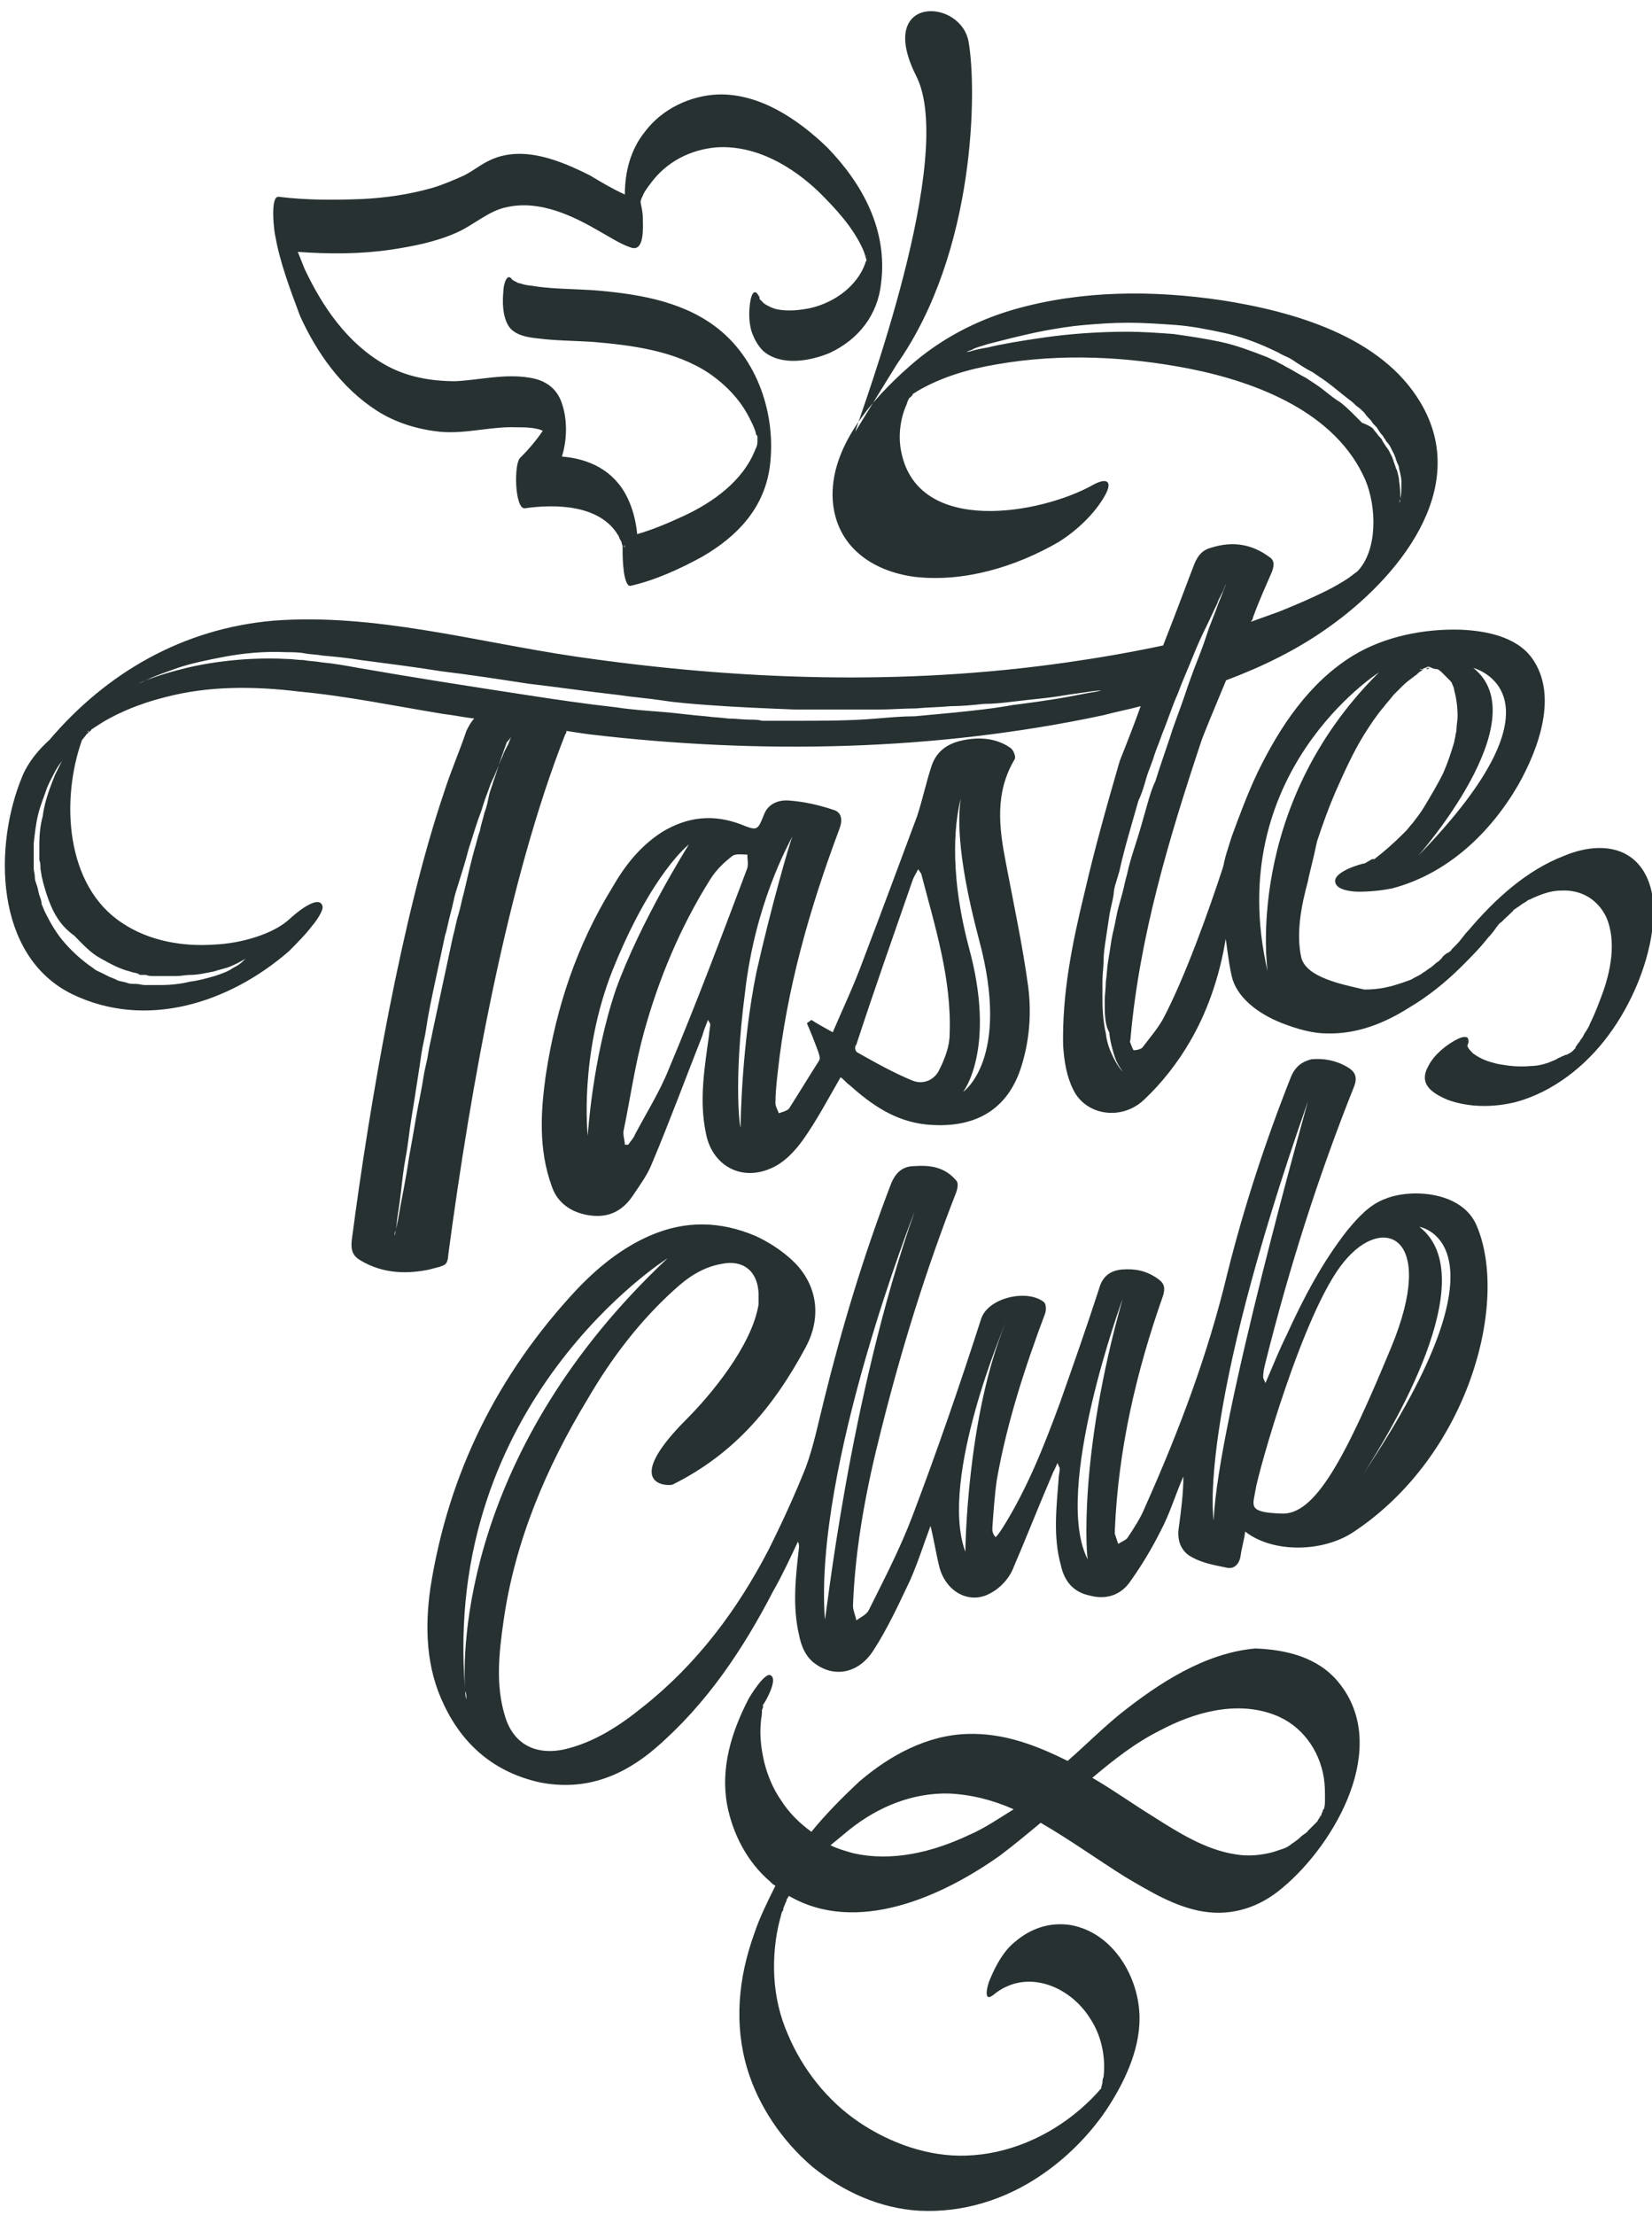
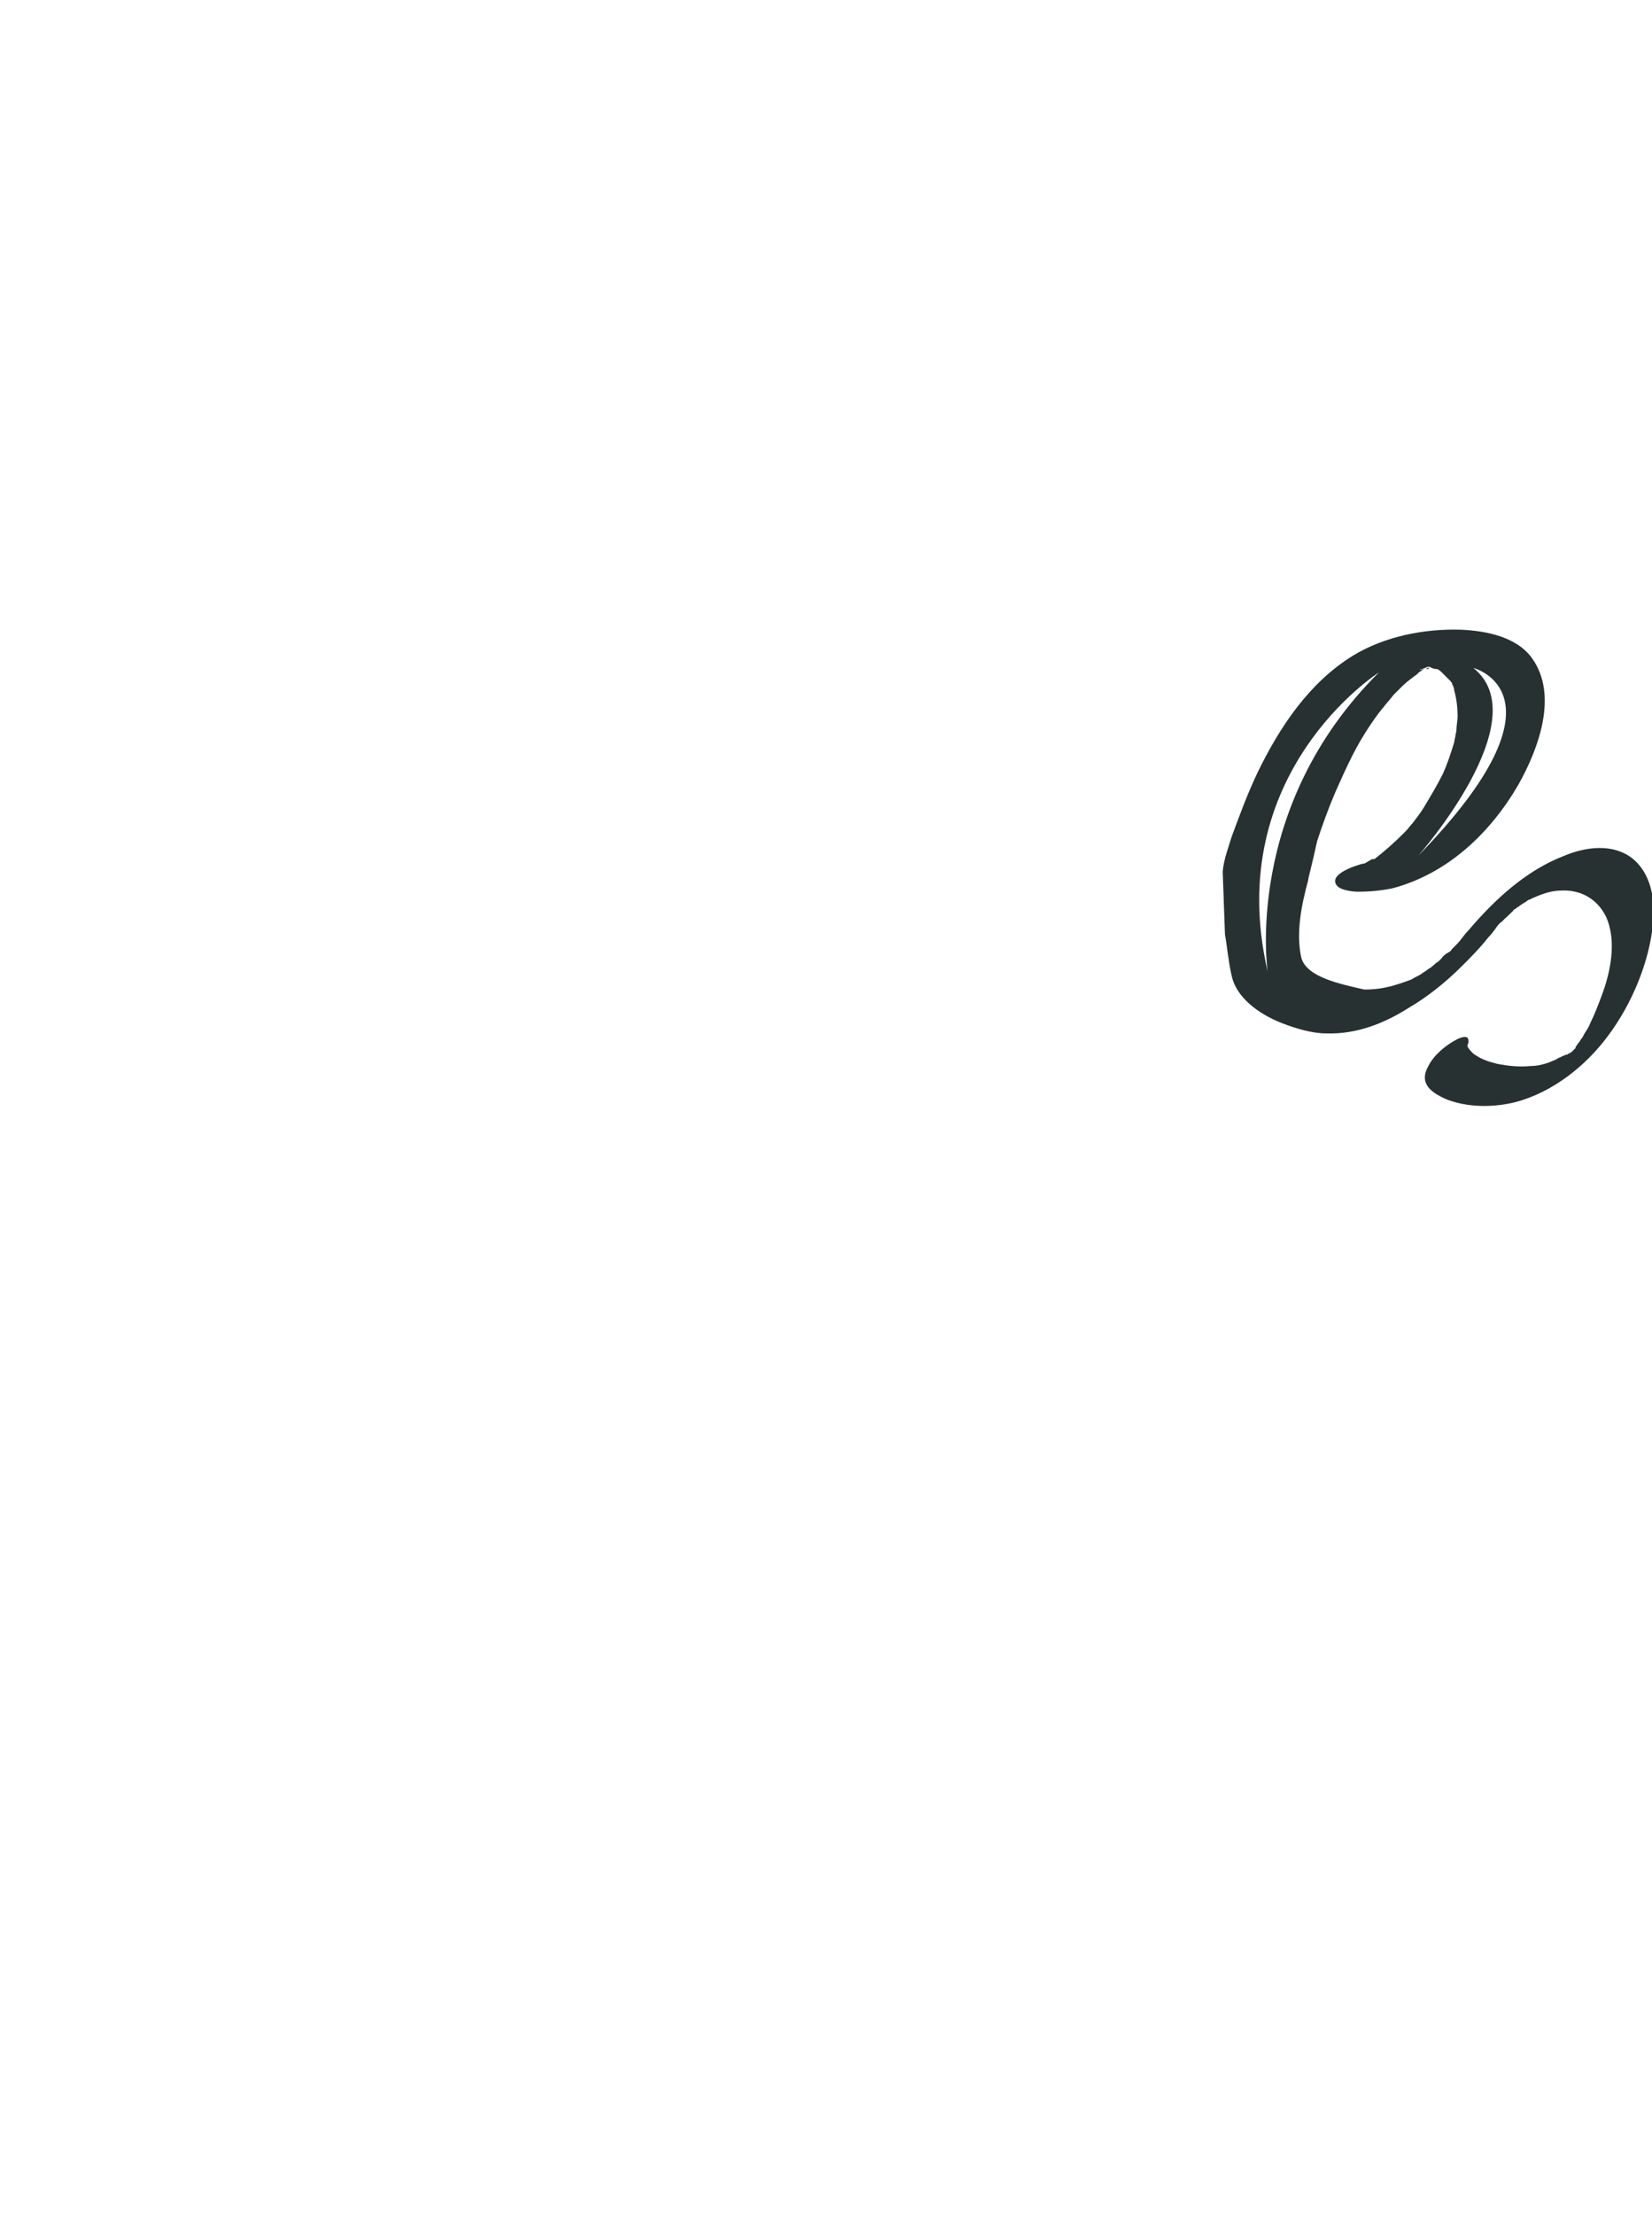
<svg xmlns="http://www.w3.org/2000/svg" xmlns:ns1="http://www.bohemiancoding.com/sketch/ns" version="1.1" id="Layer_1" x="0px" y="0px" viewBox="0 0 147 197" style="enable-background:new 0 0 147 197;" xml:space="preserve">
  <style type="text/css"> .st0{fill-rule:evenodd;clip-rule:evenodd;fill:#273132;} </style>
  <desc>Created with Sketch.</desc>
  <g id="Desktop" ns1:type="MSPage">
    <g id="Landingspagina-desktop" transform="translate(-1160, -359)" ns1:type="MSArtboardGroup">
      <g id="logo" transform="translate(1160, 359)" ns1:type="MSLayerGroup">
-         <path id="Fill-1" ns1:type="MSShapeGroup" class="st0" d="M55.6,48.4C55.6,48.4,55.6,48.4,55.6,48.4L55.6,48.4 C55.6,48.4,55.6,48.4,55.6,48.4C55.6,48.4,55.6,48.4,55.6,48.4C55.6,48.4,55.6,48.4,55.6,48.4C55.6,48.4,55.6,48.4,55.6,48.4 L55.6,48.4L55.6,48.4L55.6,48.4C55.6,48.4,55.6,48.4,55.6,48.4L55.6,48.4z M109.1,83.3c-0.6,3.8-1.8,6.9-3.2,9.3 c-1.1,1.9-2.5,3.7-4.1,5.2c-2,1.9-5.2,1.4-6.3-0.9c-0.6-1.2-0.8-2.5-0.9-3.9c-0.1-4.6,0.8-9.1,1.9-13.6c0.9-3.9,2-7.8,3.1-11.6 c0-0.1,0.9-2.2,1.9-5c-1.1,0.3-2.2,0.5-3.3,0.8c-15,3.2-30.6,3.5-45.8,1.7c-0.7-0.1-1.4-0.2-2-0.3c0,0.1,0,0.2-0.1,0.3 c-5.1,12.9-8.4,31.2-10.4,46.2c-0.1,1.1-0.2,1-1.7,1.4c-1.9,0.4-4.1,0.4-6.1-0.8c-0.7-0.4-0.9-0.9-0.8-1.8 c1.6-12.3,4.5-28.9,8.2-39.8c0.6-1.9,1.4-3.7,2-5.5c0.2-0.4,0.4-0.8,0.7-1.1c-0.9-0.1-1.8-0.3-2.7-0.4c-4.3-0.7-8.6-1.6-12.9-2 C22.5,61,18.5,61,14.7,62c-1.6,0.4-3.3,1-4.8,1.8c-0.6,0.3-1.2,0.7-1.8,1.1c0.1,0-0.3,0.3-0.3,0.3c-0.2,0.2-0.3,0.4-0.5,0.6 c-1.9,5.3-1.5,13,3.6,16.3c2.4,1.6,5.4,2.1,8.2,1.9c2.3-0.1,5.2-0.9,6.7-2.3c0.3-0.3,2.6-2.3,2.9-1.1c0.1,0.4-0.7,1.5-0.9,1.7 c-0.6,0.8-1.4,1.6-2.1,2.3c-5.3,4.6-12.7,7-19.3,3.8c-6.9-3.4-7-13.2-4.4-19.4c0.5-1.2,1.4-2.3,2.4-3.2c5.1-6,11.9-9.9,19.9-10.6 c9-0.7,18.1,1.9,27,3.2c14.5,2.1,29.1,2.6,43.7,0.5c2.8-0.4,5.7-0.9,8.5-1.5c1.3-3.3,2.4-6.3,2.8-7.3c0.3-0.7,0.7-1.2,1.5-1.4 c1.9-0.6,3.6-0.3,5.1,0.8c0.5,0.3,0.5,0.7,0.3,1.3c-0.6,1.4-1.2,2.7-1.7,4.1c0,0.1-0.1,0.3-0.2,0.4c0.8-0.3,1.7-0.6,2.5-0.9 c1.5-0.6,2.9-1.2,4.3-1.9c0.6-0.3,1.3-0.7,1.9-1.1c0,0,0.8-0.6,0.8-0.6c1.8-1.9,1.7-5.7,0.7-8.1c-2.6-6-9.6-8.7-15.6-9.9 c-5.6-1.1-11.5-1.4-17.2-0.4c-2.4,0.4-4.9,1.1-7.1,2.4c-0.1,0.1-0.2,0.1-0.3,0.2c0,0-0.1,0-0.1,0.1c0.1-0.1-0.1,0.2-0.3,0.3 c-0.1,0.2-0.2,0.4-0.2,0.5c-0.6,1.3-0.8,2.9-0.5,4.3c1.5,7.5,12.5,5.5,17.1,2.9c1.3-0.7,1.7-0.2,1,1c-0.9,1.6-2.5,3.1-4.1,4.1 c-3.8,2.2-8.4,3.6-12.8,3.1c-3.8-0.5-7-2.7-7.3-6.8c-0.3-4.7,3.5-9,6.8-11.9c2.7-2.4,5.9-4.1,9.4-5.1c6-1.7,12.3-1.7,18.4-0.8 c6.4,1,14.2,3.2,17.7,9.1c4.6,7.7-2.1,15.7-8.2,20c-2.8,2-5.9,3.5-9.1,4.7c-1,2.4-2,4.8-2.2,5.4c-2.9,8.7-5.5,17.4-6.3,26.4 c0,0.2-0.1,0.3,0,0.5c0.1,0.2,0.2,0.6,0.3,0.6c0.2,0,0.7-0.1,0.8-0.3c0.6-0.8,1.3-1.6,1.8-2.5c1.9-3.6,4-9.4,5.4-13.7L109.1,83.3 z M122.3,38.3c0.2,0.2,0.3,0.4,0.5,0.6c0.1,0.1,0.2,0.2,0.2,0.3c0.1,0.1,0.1,0.2,0.2,0.3c0.1,0.2,0.3,0.4,0.4,0.6 c0.1,0.2,0.2,0.4,0.3,0.6c0,0.1,0.1,0.2,0.1,0.3c0,0.1,0.1,0.2,0.1,0.3c0.1,0.2,0.1,0.4,0.2,0.5c0.1,0.4,0.2,0.7,0.2,1 c0.1,0.6,0.1,1.1,0.1,1.5c0,0.2,0,0.3-0.1,0.4c0,0.1,0,0.1,0,0.1s0,0,0-0.1c0-0.1,0.1-0.2,0.1-0.4c0.1-0.3,0.1-0.8,0.1-1.5 c0-0.3-0.1-0.7-0.2-1.1c0-0.2-0.1-0.4-0.2-0.6c0-0.1-0.1-0.2-0.1-0.3c0-0.1-0.1-0.2-0.1-0.3c-0.1-0.2-0.2-0.4-0.3-0.6 c-0.1-0.2-0.2-0.4-0.4-0.6c-0.1-0.1-0.1-0.2-0.2-0.3c-0.1-0.1-0.1-0.2-0.2-0.3c-0.2-0.2-0.3-0.4-0.5-0.7 c-0.2-0.2-0.4-0.4-0.5-0.6c-0.2-0.2-0.4-0.4-0.6-0.7c-0.2-0.2-0.4-0.4-0.7-0.6c-0.2-0.2-0.4-0.4-0.7-0.6c-0.5-0.4-1-0.8-1.5-1.2 c-0.5-0.4-1.1-0.8-1.7-1.2c-0.6-0.3-1.2-0.7-1.8-1.1c-0.3-0.2-0.6-0.3-1-0.5c-0.3-0.2-0.6-0.3-1-0.5c-1.3-0.6-2.7-1.1-4.1-1.4 c-1.4-0.3-2.9-0.6-4.3-0.7c-1.4-0.1-2.9-0.2-4.2-0.2c-1.4,0-2.7,0.1-3.9,0.2c-1.2,0.1-2.4,0.3-3.5,0.5c-2.1,0.4-3.9,0.9-5.1,1.2 c-0.6,0.2-1.1,0.3-1.4,0.5c-0.3,0.1-0.5,0.2-0.5,0.2s0.2,0,0.5-0.1c0.3-0.1,0.8-0.2,1.4-0.3c1.2-0.3,3-0.6,5.1-0.9 c2.1-0.3,4.7-0.5,7.3-0.5c1.3,0,2.7,0.1,4.1,0.2c1.4,0.2,2.8,0.4,4.2,0.7c1.4,0.3,2.7,0.8,4,1.3c0.3,0.1,0.6,0.3,0.9,0.4 c0.3,0.2,0.6,0.3,0.9,0.5c0.6,0.3,1.2,0.7,1.8,1c0.6,0.4,1.1,0.7,1.6,1.1c0.5,0.4,1,0.8,1.5,1.1c0.5,0.4,0.9,0.8,1.3,1.2 c0.2,0.2,0.4,0.4,0.6,0.6C122,37.9,122.2,38.1,122.3,38.3L122.3,38.3z M4.6,80.7c-0.4-0.9-0.7-1.9-0.9-2.8c0-0.2-0.1-0.5-0.1-0.7 c0-0.2,0-0.5-0.1-0.7c0-0.1,0-0.2,0-0.4v-0.3c0-0.2,0-0.5,0-0.7c0-0.9,0.1-1.8,0.3-2.5c0.1-0.8,0.3-1.5,0.5-2.1 c0.2-0.6,0.4-1.1,0.6-1.6c0.2-0.4,0.4-0.8,0.5-1c0.1-0.2,0.2-0.3,0.2-0.3c0,0-0.4,0.4-0.8,1.2c-0.2,0.4-0.5,0.9-0.7,1.5 c-0.2,0.6-0.5,1.3-0.7,2.1c-0.2,0.8-0.3,1.7-0.4,2.6c0,0.2,0,0.5,0,0.7c0,0.1,0,0.2,0,0.4c0,0.1,0,0.2,0,0.4c0,0.2,0,0.5,0,0.7 c0,0.3,0.1,0.5,0.1,0.8c0,0.3,0.1,0.5,0.2,0.8c0.1,0.3,0.1,0.5,0.2,0.8c0.1,0.3,0.2,0.5,0.2,0.8c0.1,0.2,0.2,0.5,0.3,0.7 c0.5,1,1,1.9,1.8,2.8c0.7,0.8,1.6,1.6,2.5,2.2c0.2,0.2,0.5,0.3,0.7,0.4l0.4,0.2l0.4,0.2c0.3,0.1,0.5,0.2,0.7,0.3 c0.3,0.1,0.5,0.1,0.8,0.2c0.2,0.1,0.5,0.1,0.8,0.1c0.3,0,0.5,0.1,0.8,0.1c0.2,0,0.5,0,0.7,0l0.2,0c0.1,0,0.1,0,0.2,0 c0.1,0,0.2,0,0.3,0c0.9,0,1.8-0.1,2.6-0.3c0.8-0.1,1.5-0.3,2.2-0.5c0.6-0.2,1.2-0.4,1.6-0.7c0.4-0.2,0.7-0.4,0.9-0.6 c0.2-0.2,0.3-0.3,0.3-0.3s-0.1,0.1-0.3,0.2c-0.2,0.1-0.5,0.3-1,0.5c-0.4,0.2-1,0.3-1.6,0.5c-0.6,0.1-1.3,0.3-2.1,0.3 c-0.4,0-0.8,0.1-1.2,0.1c-0.2,0-0.4,0-0.6,0c-0.2,0-0.4,0-0.7,0c-0.1,0-0.2,0-0.3,0c-0.1,0-0.1,0-0.2,0l-0.2,0 c-0.2,0-0.5,0-0.7-0.1l-0.2,0l-0.2,0c-0.1,0-0.2,0-0.3-0.1c-0.2-0.1-0.5-0.1-0.7-0.2c-0.9-0.2-1.8-0.7-2.7-1.2 c-0.9-0.5-1.6-1.3-2.3-2C5.6,82.5,5,81.6,4.6,80.7L4.6,80.7z M7.9,65c-0.1,0-0.1,0.1-0.1,0.1c0,0,0,0,0,0 C7.8,65.1,7.9,65.1,7.9,65L7.9,65z M45.5,65.5c0,0-0.1,0.2-0.2,0.5c-0.1,0.3-0.4,0.7-0.6,1.3c-0.3,0.6-0.5,1.3-0.9,2.1 c-0.2,0.4-0.3,0.8-0.5,1.3c-0.2,0.5-0.3,0.9-0.5,1.5c-0.4,1-0.7,2.1-1.1,3.3c-0.3,1.2-0.7,2.4-1.1,3.7c-0.2,0.6-0.3,1.3-0.5,2 c-0.2,0.7-0.3,1.4-0.5,2c-0.3,1.4-0.6,2.8-0.9,4.2c-0.3,1.4-0.6,2.8-0.8,4.2c-0.1,0.7-0.3,1.4-0.4,2.1c-0.1,0.7-0.2,1.4-0.3,2 c-0.2,1.3-0.4,2.6-0.6,3.8c-0.2,1.2-0.3,2.4-0.5,3.4c-0.2,1.1-0.3,2-0.4,2.9c-0.1,0.9-0.2,1.6-0.3,2.2c-0.1,0.6-0.1,1.1-0.2,1.4 c0,0.3-0.1,0.5-0.1,0.5s0-0.2,0.1-0.5c0.1-0.3,0.2-0.8,0.3-1.4c0.2-1.2,0.6-3,0.9-5.1c0.2-1.1,0.4-2.2,0.6-3.4 c0.2-1.2,0.5-2.5,0.7-3.8c0.1-0.7,0.3-1.3,0.4-2c0.1-0.7,0.3-1.4,0.4-2c0.3-1.4,0.6-2.8,0.9-4.2c0.3-1.4,0.6-2.8,0.9-4.2 c0.2-0.7,0.3-1.4,0.5-2c0.2-0.7,0.3-1.3,0.5-2c0.3-1.3,0.6-2.6,0.9-3.7c0.2-0.6,0.3-1.2,0.5-1.7c0.1-0.6,0.3-1.1,0.4-1.6 c0.2-0.5,0.3-1,0.4-1.5c0.1-0.5,0.3-0.9,0.4-1.3c0.3-0.8,0.5-1.6,0.7-2.1c0.2-0.6,0.4-1.1,0.5-1.4C45.4,65.7,45.5,65.5,45.5,65.5 L45.5,65.5z M98,61.4c0,0-0.3,0-1,0.1c-0.6,0.1-1.5,0.2-2.7,0.4c-1.2,0.2-2.6,0.3-4.2,0.5c-0.8,0.1-1.7,0.2-2.6,0.2 c-0.9,0.1-1.9,0.2-2.9,0.2c-1,0.1-2.1,0.1-3.1,0.2c-1.1,0-2.2,0.1-3.4,0.1c-0.6,0-1.2,0-1.8,0c-0.6,0-1.2,0-1.8,0 c-1.2,0-2.5,0-3.7,0c-2.5-0.1-5.1-0.2-7.8-0.4c-1.3-0.1-2.7-0.2-4-0.4c-1.3-0.2-2.7-0.3-4-0.5c-2.7-0.3-5.4-0.7-8-1 c-2.6-0.4-5.2-0.8-7.7-1.1c-2.5-0.4-4.9-0.7-7.2-1c-1.2-0.2-2.3-0.3-3.4-0.4c-0.5-0.1-1.1-0.1-1.6-0.2c-0.5-0.1-1.1-0.1-1.6-0.1 c-2-0.1-3.9,0.1-5.5,0.4c-1.6,0.3-3,0.6-4.2,1c-1.1,0.4-2,0.7-2.6,1c-0.6,0.3-0.9,0.4-0.9,0.4s1.2-0.6,3.5-1.2 c1.1-0.3,2.5-0.6,4.2-0.8c1.6-0.2,3.5-0.3,5.5-0.2c0.5,0,1,0.1,1.5,0.1c0.5,0.1,1.1,0.1,1.6,0.2c1.1,0.1,2.2,0.3,3.3,0.5 c2.3,0.4,4.7,0.8,7.2,1.2c2.5,0.4,5.1,0.8,7.7,1.2c2.6,0.4,5.3,0.8,8,1.1c1.3,0.2,2.7,0.3,4,0.4c1.3,0.1,2.7,0.3,4,0.4 c0.7,0.1,1.3,0.1,2,0.2c0.7,0,1.3,0.1,2,0.1c0.3,0,0.7,0,1,0.1c0.3,0,0.7,0,1,0c0.6,0,1.3,0,1.9,0c2.5,0,5,0,7.3-0.2 c1.2-0.1,2.3-0.2,3.4-0.2c1.1-0.1,2.1-0.2,3.2-0.3c2-0.2,3.9-0.4,5.5-0.7c1.6-0.2,3-0.4,4.2-0.6c1.2-0.2,2.1-0.4,2.7-0.5 C97.7,61.5,98,61.4,98,61.4L98,61.4z M98.3,89c0-0.5,0.1-1.1,0.1-1.7c0.1-0.6,0.1-1.2,0.2-1.8c0.1-0.6,0.2-1.2,0.3-1.9 c0.1-0.6,0.3-1.3,0.4-1.9c0.1-0.6,0.3-1.3,0.5-2c0.2-0.7,0.3-1.3,0.5-2c0.3-1.4,0.8-2.7,1.2-4.1c0.2-0.7,0.4-1.4,0.6-2.1 c0.2-0.7,0.4-1.4,0.7-2c0.4-1.3,0.9-2.7,1.3-3.9c0.4-1.3,0.9-2.5,1.3-3.7c0.4-1.2,0.8-2.3,1.2-3.3c0.4-1,0.7-1.9,1-2.8 c0.3-0.8,0.6-1.5,0.8-2.1c0.5-1.2,0.7-1.8,0.7-1.8s-0.1,0.2-0.2,0.5c-0.1,0.3-0.4,0.7-0.6,1.3c-0.3,0.6-0.6,1.3-1,2.1 c-0.4,0.8-0.8,1.7-1.2,2.7c-0.4,1-0.9,2.1-1.3,3.2c-0.5,1.1-0.9,2.4-1.4,3.6c-0.2,0.6-0.5,1.3-0.7,1.9c-0.2,0.7-0.5,1.3-0.7,2 c-0.2,0.7-0.4,1.4-0.7,2c-0.2,0.7-0.4,1.4-0.6,2.1c-0.4,1.4-0.8,2.8-1.1,4.2c-0.1,0.3-0.2,0.7-0.3,1c-0.1,0.3-0.2,0.7-0.2,1 c-0.1,0.7-0.3,1.3-0.4,2c-0.1,0.7-0.2,1.3-0.3,2c-0.1,0.7-0.2,1.3-0.2,1.9c0,0.6-0.1,1.2-0.1,1.8c0,0.6,0,1.2,0,1.7 c0,1.1,0.1,2.1,0.3,3c0.1,0.9,0.4,1.6,0.7,2.2c0.3,0.6,0.6,1,0.8,1.2c0.2,0.2,0.4,0.3,0.4,0.3s-0.2-0.1-0.4-0.3 c-0.2-0.3-0.5-0.7-0.7-1.3c-0.2-0.6-0.4-1.3-0.5-2.2C98.3,91.1,98.3,90.1,98.3,89L98.3,89z M61.1,126.2c2.1-2.1,5.8-6.5,6.4-10.2 c0-0.3,0-0.7,0-1c-0.1-2-1.4-3-3.3-2.6c-1.7,0.3-3,1.2-4.2,2.3c-3.1,2.8-5.6,6.1-7.7,9.7c-3.7,6.1-6.5,12.7-7.5,19.8 c-0.4,2.8-0.7,5.6,0.1,8.3c0.7,2.5,2.6,3.6,5.2,3.1c2.7-0.6,5-2.1,7.1-3.8c4.8-3.8,8.4-8.6,11.2-14c1.2-2.4,2.3-4.8,3.3-7.3 c0.7-1.9,1.1-3.9,1.6-5.9c1.6-6.5,3.5-12.8,5.9-19.1c0.4-1.1,1-1.8,2.2-1.8c1.4-0.1,2.7,0.1,3.7,1.3c0.2,0.2,0.1,0.7,0,1 c-2.7,6.9-4.9,14-6.7,21.2c-1.3,5.1-2.3,10.3-2.5,15.6c0,0.4,0.2,0.8,0.3,1.3c0.4-0.3,0.9-0.5,1.1-0.9c1.4-2.8,2.8-5.5,3.9-8.4 c2.2-5.8,4.2-11.6,6.1-17.5c0.6-1.9,4.1-2.7,5.6-1.5c0.2,0.2,0.2,0.7,0.1,1c-1.8,4.8-3.4,9.7-4.3,14.8c-0.2,1.4-0.3,2.9-0.4,4.3 c0,0.2,0,0.5,0.3,0.8c0.2-0.2,0.4-0.5,0.6-0.8c2.2-3.5,3.7-7.3,5.1-11.1c1.2-3.4,2.4-6.8,3.5-10.2c0.3-1.1,1-1.6,2-1.7 c1.2-0.1,2.2,0.1,3.2,0.8c0.6,0.4,0.7,0.8,0.5,1.5c-2.4,6.8-4,13.7-4.3,20.9c0,0.1,0,0.2,0,0.3c0.1,0.3,0.2,0.6,0.3,0.9 c0.3-0.2,0.6-0.3,0.8-0.5c0.6-0.9,1.2-1.8,1.6-2.8c3-6.7,5.6-13.6,7.3-20.7c1.5-6,3.4-11.8,5.7-17.6c0.4-0.9,1-1.3,1.8-1.5 c1.1-0.1,2.2,0.1,3.2,0.7c0.7,0.4,0.9,0.9,0.6,1.7c-3.2,8-5.8,16.2-7.9,24.6c-0.1,0.4-0.2,0.8-0.2,1.3c0,0.1,0.1,0.2,0.2,0.5 c0.7-1.6,1.2-2.9,1.9-4.3c1.5-3.3,3.2-6.5,5.4-9.3c1-1.2,2-2.3,3.4-2.8c2.2-0.9,6.8-0.7,8.1,2.4c2.9,6.8-0.7,20.4-10.9,27.2 c-2.8,1.9-7.3,1.9-9.7,0c-0.1,0.8-0.3,1.4-0.4,2.1c-0.1,0.8-0.6,1.3-1.3,1.1c-1-0.2-2.1-0.4-3-0.9c-1-0.5-1.4-1.5-1.2-2.7 c0.2-1.5,0.4-3,0.4-4.5c-0.7,1.6-1.2,3.3-2,4.8c-0.8,1.6-1.7,3.1-2.7,4.5c-0.8,1.2-2.1,1.7-3.6,1.3c-1.5-0.3-2.3-1.3-2.6-2.7 c-0.7-2.5-0.4-5.1-0.2-7.7c0-0.3,0.1-0.6,0.1-0.9c0-0.1-0.1-0.2-0.2-0.5c-0.2,0.5-0.4,0.8-0.5,1.1c-1.2,2.8-2.3,5.6-3.5,8.4 c-0.4,0.9-1.2,1.7-2,2.1c-1.8,1-3.9-0.1-4.5-2.3c-0.3-1.2-0.5-2.5-0.8-3.7c-0.6,1.6-1.1,3.2-1.8,4.8c-1,2.1-2,4.3-3.3,6.3 c-1.3,2-3.4,2.4-5.1,1.2c-0.9-0.6-1.3-1.6-1.5-2.6c-0.6-2.6-0.3-5.2,0-7.8c0-0.2,0-0.3-0.1-0.5c-0.7,1.5-1.4,3-2.2,4.4 c-2.7,5.2-5.9,10-10.4,13.9c-3,2.6-6.4,3.9-10.4,3.1c-4-0.9-6.8-3.3-8.5-6.9c-1.6-3.3-1.7-6.9-1.2-10.4c1.6-10.2,6-19,13-26.5 c1.9-2,4-3.7,6.5-4.8c3.2-1.4,6.3-1.3,9.4,0c1.1,0.5,2.2,1.2,3.1,2c2.4,2.1,2.9,5.1,1.4,7.9c-2.9,5.4-6.4,9.5-11.8,12.2 C59.7,132.2,55,132.3,61.1,126.2L61.1,126.2z M59.4,111.9c0,0-20.2,12.7-18,38.5c0,0.5,0.1,0.7,0.1,0.7c0-0.3,0-0.5-0.1-0.7 C41.1,146.7,41.3,128.9,59.4,111.9L59.4,111.9z M81.4,107.7c0,0-9,22.8-8,36.3C73.5,144.1,75.5,124.5,81.4,107.7L81.4,107.7z M89.5,117.6c0,0-6,13.9-3.6,20.4C85.9,138,86,126,89.5,117.6L89.5,117.6z M99.9,115.5c0,0-6.3,17.1-3.1,23.2 C96.7,138.6,95.9,129.6,99.9,115.5L99.9,115.5z M116.4,97.9c-10,28.5-8.4,37.3-8.4,37.3C108.3,126.6,116.4,97.9,116.4,97.9 L116.4,97.9z M123.8,119.8c4.1-9.9-0.7-11.9-4.2-7.6c-3.6,4.3-7.7,18.9-7.9,20.4c-0.2,1.3-0.7,1.9,2.3,2 C117,134.8,119.7,129.7,123.8,119.8L123.8,119.8z M126.3,109.1c5.8,4.5-2.6,18.3-5,22c-0.2,0.3-0.4,0.6-0.6,0.9 c0,0,0.2-0.3,0.6-0.9C135.1,110.5,126.3,109.1,126.3,109.1L126.3,109.1z M24.5,21c-0.1-0.3-0.5-3.6,0.3-3.5 c2.4,0.3,4.9,0.3,7.4,0.2c2.1-0.1,4.2-0.4,6.3-1c1-0.3,1.9-0.7,2.8-1.1c0.8-0.4,1.5-1,2.4-1.4c2.9-1.3,6.2,0.1,8.8,1.4 c1,0.6,2,1.2,3.1,1.7c0-2,0.5-4,1.8-5.6c1.5-2,4-3.2,6.5-3.3c3.7-0.1,7.1,2.2,9.7,4.7c3.2,3.3,5.4,7.4,4.8,12.1 c-0.3,2.8-2,5-4.6,6.2c-1.7,0.7-4.3,1.2-5.9-0.2c-0.4-0.4-0.7-0.9-0.9-1.4c-0.4-0.9-0.4-2.2-0.2-3.2c0.2-0.8,0.5-0.8,0.8-0.1 c-0.2-0.5,0-0.1,0,0c0.1,0.1-0.1-0.1,0,0.1c0.1,0.1,0.3,0.3,0.4,0.4c0.3,0.2,0.7,0.4,1.1,0.5c1,0.2,2,0.1,3-0.1 c2.2-0.5,4.2-2,4.9-4c0-0.1,0-0.1,0.1-0.2c0,0,0,0,0,0c0,0,0-0.1,0-0.1c0,0,0,0,0,0l0,0c-0.1-0.3-0.2-0.7-0.3-0.9 c-0.9-2-2.4-3.6-3.9-5.1c-2.4-2.3-5.6-4.2-9.1-4c-2.4,0.2-4.5,1.3-5.9,3.2c-0.3,0.4-0.6,0.8-0.7,1.1c-0.1,0.2-0.2,0.4-0.2,0.6 c0.1,0.5,0.2,0.9,0.2,1.4c0,0.7,0.2,3.1-1.1,2.6c-0.9-0.3-1.8-0.9-2.7-1.4c-2.4-1.4-5.3-2.8-8.2-2.2c-1.7,0.3-3,1.6-4.6,2.3 c-1.8,0.8-3.8,1.2-5.8,1.5c-2.7,0.4-5.5,0.4-8.3,0.2c0.2,0.5,0.4,1,0.6,1.5c1.6,3.4,3.8,6.6,7.1,8.5c1.9,1.1,4.1,1.5,6.3,1.5 c2.2-0.1,4.4-0.7,6.7-0.3c1.2,0.2,2.2,0.8,2.7,2c0.6,1.5,0.6,3.4,0.1,5c2.4,0.2,4.6,1.2,5.8,3.6c0.5,1,0.8,2.2,0.9,3.3 c1.4-0.4,2.8-1,4.1-1.6c2.6-1.2,5.3-3.1,6.4-5.9c0.2-0.4,0.2-0.5,0.2-0.9c0,0,0,0,0,0c0,0,0,0,0-0.1c0-0.1,0-0.2,0-0.1 c0,0,0,0,0,0c0,0,0,0,0,0v0v0c0,0,0,0,0,0c0-0.1,0-0.2-0.1-0.2c-0.1-0.5-0.3-0.9-0.5-1.3c-0.8-1.7-2.1-3.1-3.7-4.2 c-3-2-6.8-2.5-10.4-2.8c-1.6-0.1-3.2-0.1-4.8-0.3c-1-0.1-2.2-0.3-2.7-1.2c-0.5-0.9-0.5-2.1-0.4-3.1c0-0.4,0.3-1.7,0.8-0.9v0 c0,0,0,0,0,0c0.1,0,0.1,0.1,0.2,0.1c0.2,0.1,0.3,0.2,0.5,0.2c0.5,0.2,1.1,0.2,1.6,0.3c1.6,0.2,3.2,0.2,4.8,0.3 c3.8,0.3,7.8,0.9,10.9,3.2c3.8,2.8,5.5,7.9,4.9,12.5c-0.5,3.7-2.9,6.2-6,8c-2,1.1-4.2,2.1-6.4,2.6c-0.4,0.1-0.6-1.2-0.6-1.4 c-0.1-0.7-0.1-1.4-0.1-2c0,0,0,0,0,0c0,0,0,0,0,0v0c0,0,0,0,0-0.1c0,0,0,0,0,0v0c0,0,0,0,0,0c0,0,0,0,0,0c0,0,0,0,0,0 c0,0,0,0,0,0v0c0,0,0,0,0,0c0,0,0,0,0,0v0c0,0,0,0,0,0c0,0,0,0,0,0c0,0,0,0,0,0c0,0,0,0,0,0h0v0c0,0,0,0,0,0c0,0,0,0,0,0 c0,0,0-0.1,0-0.1c0,0,0,0,0,0.1c0-0.1,0-0.1,0,0c0-0.1,0,0,0,0c0,0,0,0,0,0c0,0,0,0,0,0.1c0,0,0-0.1,0-0.1c0,0,0,0,0,0 c0-0.1-0.1-0.3-0.1-0.4c0-0.1-0.1-0.1-0.1-0.2c-0.1-0.1-0.1-0.3-0.2-0.4c-1.6-2.7-5.5-2.8-8.3-2.4c-0.9,0.1-1-4-0.4-4.5 c0.7-0.7,1.4-1.5,2-2.4c-0.7-0.3-1.6-0.3-2.3-0.3c-2.3-0.1-4.5,0.6-6.8,0.4c-2-0.2-4-0.8-5.7-1.9c-3.1-2-5.3-5.1-6.8-8.4 C25.8,25.7,24.9,23.3,24.5,21L24.5,21z M67.5,38.8L67.5,38.8C67.5,38.8,67.5,38.8,67.5,38.8L67.5,38.8z M67.5,38.9 C67.5,38.9,67.5,39,67.5,38.9C67.5,38.9,67.5,38.9,67.5,38.9C67.5,38.9,67.5,38.9,67.5,38.9L67.5,38.9z M55.6,48.2 C55.6,48.2,55.6,48.2,55.6,48.2C55.6,48.2,55.6,48.2,55.6,48.2C55.6,48.2,55.6,48.2,55.6,48.2L55.6,48.2z M55.6,48.6 C55.6,48.6,55.6,48.6,55.6,48.6C55.6,48.6,55.6,48.6,55.6,48.6C55.6,48.6,55.6,48.6,55.6,48.6L55.6,48.6z M49.1,36.7 C49.1,36.7,49.1,36.7,49.1,36.7C49.1,36.7,49.1,36.7,49.1,36.7C49.1,36.6,49.1,36.6,49.1,36.7L49.1,36.7z M77.1,23.2 C77.1,23.3,77.1,23.3,77.1,23.2L77.1,23.2C77.1,23.2,77.1,23.2,77.1,23.2L77.1,23.2z M77.1,22.8L77.1,22.8 C77.1,22.7,77,22.7,77.1,22.8L77.1,22.8z M56.7,18.4C56.7,18.4,56.7,18.4,56.7,18.4C56.7,18.6,56.7,18.5,56.7,18.4L56.7,18.4z M67.5,38.7C67.5,38.8,67.5,38.8,67.5,38.7C67.5,38.7,67.5,38.7,67.5,38.7L67.5,38.7z M119.1,149.6c4.7,5.7-0.3,14.4-5,18.3 c-2,1.7-4.4,2.5-7,2.1c-2.5-0.4-4.8-1.8-7-3.1c-2.4-1.5-4.9-3.3-7.5-4.8c-1.2,1-2.4,2-3.6,2.9c-5.2,3.7-12.8,7.1-18.8,3.6 c0,0,0,0,0,0c0,0-0.1,0.2-0.2,0.3c0,0.1,0,0.1,0,0.1c-0.1,0.2-0.2,0.5-0.3,0.7c0,0,0,0.1,0,0.1c0,0.1-0.1,0.2-0.1,0.2 c-0.1,0.2-0.1,0.4-0.2,0.7c-0.4,1.5-0.6,3.3-0.5,5.1c0.1,1.8,0.5,3.5,1.2,5.1c1.3,3.1,3.5,5.9,6.3,7.8c2.8,1.9,6.2,3.1,9.5,3 c3.8-0.1,7.4-1.7,10.2-4.1c0.7-0.6,1.4-1.3,1.9-1.9c0,0,0,0,0,0c0,0,0-0.1,0-0.1c-0.1,0.3,0.1-0.3,0.1-0.4c0-0.1,0-0.3,0.1-0.5 c0.2-1.8-0.2-3.7-1.2-5.2c-1.8-2.9-5.7-4.5-8.6-2.1c-1,0.8-0.5-1-0.3-1.4c0.5-1.2,1.2-2.5,2.2-3.3c1.4-1.2,3.1-1.8,5-1.5 c3.8,0.7,6.1,4.7,6.1,8.3c0,2.9-1.4,5.8-3,8.2c-1.5,2.2-3.5,4.2-5.7,5.7c-3.2,2.2-7,3.4-10.9,3.2c-3.5-0.2-6.8-1.7-9.5-3.9 c-2.7-2.3-4.8-5.4-5.8-8.7c-1.2-4-0.8-8.1,0.6-12c0.5-1.5,1.2-2.9,1.9-4.3c-0.2-0.1-0.3-0.2-0.5-0.4c-2-1.7-3.3-4.2-3.8-6.8 c-0.6-3.3,0.4-6.5,1.9-9.4c0.1-0.2,1.5-2.5,2-2.1c0.5,0.3-0.1,1.6-0.5,2.3c0.1-0.2-0.1,0.2-0.2,0.3c0,0,0,0,0,0c0,0,0,0,0,0h0 c0,0.1-0.1,0.2,0,0.1c0,0,0,0.1,0,0.1c0,0.1-0.1,0.2-0.1,0.3c0,0.1,0,0.1,0,0.2c0,0.3-0.1,0.6-0.1,0.9c-0.1,1.1,0,2.2,0.3,3.5 c0.3,1.2,0.8,2.4,1.5,3.4c0.7,1.1,1.6,2,2.7,2.8c1.3-1.6,2.8-3.1,4.3-4.5c2.7-2.3,6-4.1,9.6-4.2c3.2-0.1,6.1,1,8.9,2.4 c1.6-1.4,3.1-2.9,4.7-4.2c3.4-2.7,7.5-5.4,12-5.8C114.5,146.7,117.3,147.4,119.1,149.6L119.1,149.6z M68.1,151.7 C68.1,151.7,68.1,151.7,68.1,151.7C68.1,151.7,68.1,151.7,68.1,151.7C68.1,151.7,68.1,151.7,68.1,151.7L68.1,151.7z M90.2,160.9 c-1.8-0.8-3.7-1.3-5.7-1.4c-3.3-0.1-6.4,1.2-8.9,3.2c-0.6,0.5-1.1,0.9-1.7,1.4c0.6,0.3,1.3,0.5,2,0.7c3.5,0.8,7.1-0.1,10.3-1.6 C87.6,162.6,88.9,161.7,90.2,160.9L90.2,160.9z M117.5,161.6C117.5,161.6,117.5,161.6,117.5,161.6 C117.5,161.6,117.5,161.6,117.5,161.6C117.5,161.6,117.5,161.6,117.5,161.6L117.5,161.6z M117.8,158.1c-0.4-2.5-2-4.7-4.4-5.6 c-3.4-1.3-7.2-0.2-10.2,1.4c-2.2,1.1-4.1,2.6-6,4.2c1.9,1.1,3.7,2.4,5.5,3.5c2.2,1.4,4.6,2.9,7.2,3.3c1.1,0.2,2.3,0.1,3.4-0.2 c0.3-0.1,0.6-0.2,0.9-0.3c0.3-0.1,0.6-0.3,0.7-0.4c0.3-0.2,0.6-0.4,0.9-0.7c0.1-0.1,0.3-0.2,0.4-0.3c0.3-0.2,0,0,0.2-0.2 c0.2-0.2,0.3-0.3,0.5-0.5c0.1-0.1,0.1-0.1,0.2-0.2c0.1-0.1,0.2-0.2,0.2-0.3c0,0,0.1-0.1,0.1-0.1c0,0,0,0,0,0 c0.1-0.3,0.1-0.4,0.1-0.1c0,0,0,0,0,0c0.1-0.2,0.1-0.4,0.2-0.5c0-0.1,0-0.2,0.1-0.2c0.1-0.3,0.1-0.6,0.1-0.9 C117.9,159.2,117.9,158.8,117.8,158.1L117.8,158.1z M76.1,38.4l3.7-6c7.1-10.1,7.1-24.6,6.4-28.6c-0.6-4-8.3-4.3-4.7,2.9 C85.2,13.8,76.7,36.4,76.1,38.4L76.1,38.4z M55.5,48.6C55.5,48.6,55.5,48.6,55.5,48.6C55.5,48.6,55.5,48.6,55.5,48.6L55.5,48.6z M68.1,151.8c0,0,0,0.1,0,0.1C68.1,151.9,68.1,151.9,68.1,151.8C68.1,151.8,68.1,151.8,68.1,151.8L68.1,151.8L68.1,151.8z M55.6,48.4C55.6,48.4,55.6,48.4,55.6,48.4C55.6,48.4,55.6,48.4,55.6,48.4C55.6,48.4,55.6,48.4,55.6,48.4L55.6,48.4L55.6,48.4z M55.6,48.4C55.6,48.4,55.6,48.4,55.6,48.4L55.6,48.4C55.6,48.4,55.6,48.4,55.6,48.4L55.6,48.4z M55.6,48.4 C55.6,48.4,55.6,48.3,55.6,48.4C55.6,48.3,55.5,48.3,55.6,48.4C55.5,48.3,55.5,48.3,55.6,48.4C55.5,48.3,55.6,48.3,55.6,48.4 L55.6,48.4L55.6,48.4z M55.6,48.4C55.6,48.4,55.6,48.4,55.6,48.4C55.6,48.3,55.6,48.3,55.6,48.4C55.6,48.3,55.6,48.3,55.6,48.4 C55.6,48.4,55.6,48.4,55.6,48.4L55.6,48.4z M55.6,48.4C55.6,48.4,55.6,48.4,55.6,48.4C55.6,48.4,55.6,48.4,55.6,48.4L55.6,48.4 C55.6,48.4,55.6,48.4,55.6,48.4L55.6,48.4z M69.2,95.4c-0.1,0.9-0.2,1.8-0.2,2.7c0,0.3,0.2,0.6,0.3,0.9c0.3-0.1,0.7-0.2,0.9-0.4 c0.9-1.4,1.8-2.9,2.7-4.3c0.1-0.2,0-0.5-0.1-0.8c-0.3-0.8-0.6-1.6-1-2.5c0.1-0.1,0.3-0.2,0.4-0.3c0.6,0.4,1.2,0.7,1.9,1.1 c0.9-2.1,1.9-4.2,2.7-6.4c1.6-4.2,3.2-8.5,4.8-12.8c0.5-1.5,0.8-3,1.3-4.5c0.4-1.2,1.3-1.9,2.5-2.2c1.6-0.4,3.2-0.3,4.5,0.6 c0.3,0.2,0.5,0.8,0.4,1c-1.8,3-1.4,6.1-0.8,9.2c0.7,3.7,1.5,7.4,2,11.1c0.3,2.4,0.1,4.9-0.7,7.3c-1.3,3.8-4.3,5.3-8.4,4.9 c-2.8-0.3-4.9-1.8-6.8-3.5c-0.3-0.2-0.5-0.5-0.8-0.7c-1.1,1.9-2.1,3.8-3.3,5.5c-0.7,1-1.7,2.1-2.9,2.6c-2.7,1.2-5.3-0.3-5.8-3.2 c-0.6-2.9-0.1-5.8,0.3-8.7c0-0.3,0.1-0.6,0.1-0.9c0-0.1-0.1-0.2-0.2-0.4c-0.2,0.5-0.4,1-0.5,1.4c-1.5,3.8-2.9,7.6-4.5,11.4 c-0.4,1-1,1.8-1.6,2.7c-0.9,1.4-2.1,2.1-3.8,1.9c-1.7-0.2-3-1.1-3.5-2.6c-1.2-3.3-1-6.7-0.5-10.1c0.9-5.8,2.7-11.3,5.9-16.5 c1.1-1.9,2.4-3.6,4.4-4.9c2.3-1.4,4.6-1.6,7-0.7c1.5,0.6,1.5,0.6,2.1-0.9c0.4-1,1.4-1.3,2.3-1.2c1.3,0.1,2.6,0.4,3.8,0.8 c0.8,0.2,0.9,0.9,0.6,1.7C72,80.9,70,88,69.2,95.4L69.2,95.4z M86.2,84.2c2.5,9.1-0.5,12.9-0.5,12.9s4.3-2.9,1.4-13.6 c-2.1-7.9-1.8-11.3-1.6-12.5c0.1-0.4,0.2-0.6,0.2-0.6s-0.1,0.2-0.2,0.6C85.1,72.5,84.3,77,86.2,84.2L86.2,84.2z M76.3,93.6 c1.6,0.9,3.2,1.8,4.9,2.5c1,0.4,2-0.1,2.4-1c0.5-1,0.9-2.1,0.9-3.1c0.2-4.9-1.3-9.6-2.5-14.2c0-0.1-0.1-0.2-0.3-0.5 c-0.2,0.4-0.4,0.7-0.5,1c-1.7,4.9-3.4,9.7-5,14.6C76,93.1,76.1,93.5,76.3,93.6L76.3,93.6z M54.8,88c2.2-6.1,6.5-12.9,6.5-12.9 s-3.3,2.5-6.8,11.2c-3,7.6-2.2,14.7-2.2,14.7S52.7,94.2,54.8,88L54.8,88z M66.5,77.2c0.1-0.4,0-0.8,0-1.2c-0.4,0-1-0.1-1.3,0.1 c-0.8,0.6-1.5,1.3-2,2.1c-2.7,4.3-4.6,8.9-5.9,13.6c-0.8,2.9-1.2,5.8-1.8,8.7c-0.1,0.4,0.1,0.9,0.1,1.3c0.1,0,0.2,0,0.3,0 c0.2-0.3,0.5-0.6,0.6-0.9c1-1.9,2.2-3.8,3-5.8C61.9,89.4,64.2,83.3,66.5,77.2L66.5,77.2z M70.5,74.4c0-0.1,0-0.1,0-0.1 C70.5,74.3,70.5,74.3,70.5,74.4c-0.4,0.8-3.3,6-4.2,13.8c-1.1,8.4-0.4,12.5-0.4,12c0-0.4,0.1-7.3,1.4-13.7 C68.6,80.7,70.2,75.2,70.5,74.4L70.5,74.4z M55.6,48.5C55.6,48.5,55.6,48.5,55.6,48.5C55.6,48.5,55.6,48.5,55.6,48.5 C55.6,48.5,55.6,48.5,55.6,48.5C55.6,48.4,55.6,48.4,55.6,48.5C55.6,48.4,55.6,48.4,55.6,48.5L55.6,48.5 C55.6,48.4,55.6,48.4,55.6,48.5C55.6,48.4,55.6,48.4,55.6,48.5c0-0.1,0-0.1,0-0.1c0,0.1,0,0.2,0,0.3 C55.5,48.6,55.5,48.5,55.6,48.5C55.6,48.5,55.6,48.5,55.6,48.5c0,0.1,0,0.1,0,0.1C55.5,48.6,55.6,48.5,55.6,48.5 c0,0.1,0,0.1,0,0.1C55.6,48.6,55.6,48.6,55.6,48.5C55.6,48.5,55.6,48.5,55.6,48.5L55.6,48.5z M55.6,48.4 C55.6,48.4,55.6,48.4,55.6,48.4L55.6,48.4C55.6,48.4,55.6,48.4,55.6,48.4C55.6,48.4,55.6,48.4,55.6,48.4L55.6,48.4z M55.6,48.4 C55.6,48.4,55.6,48.4,55.6,48.4C55.6,48.4,55.6,48.4,55.6,48.4C55.6,48.4,55.6,48.4,55.6,48.4C55.6,48.4,55.6,48.4,55.6,48.4 L55.6,48.4z" />
        <path id="Fill-2" ns1:type="MSShapeGroup" class="st0" d="M109,83.1c0.2,1.1,0.3,2.4,0.6,3.7c0.4,1.8,2.2,3.3,4.5,4.2 c1.3,0.5,2.7,0.9,3.9,0.9c2.7,0.1,5.2-0.9,7.4-2.3c1.7-1,3.3-2.3,4.7-3.7c0.8-0.8,1.6-1.6,2.3-2.5c0.3-0.3,0.6-0.7,0.8-1 c0.1-0.1,0.2-0.3,0.4-0.4c0,0,0,0,0.1-0.1c0.1-0.1,0.1-0.1,0.2-0.2c0.1-0.1,0.9-0.8,0.4-0.4c0.1-0.1,0.3-0.2,0.4-0.4 c0,0,0.2-0.1,0.3-0.2c0.2-0.1,0.4-0.3,0.6-0.4c0,0,0.2-0.1,0.3-0.2c0.1-0.1,0.3-0.1,0.4-0.2c0.7-0.3,1.6-0.7,2.6-0.7 c1.7-0.1,3.2,0.7,4,2.3c1,2.2,0.4,5-0.4,7.1c-0.3,0.8-0.6,1.6-1,2.4c-0.1,0.3-0.3,0.6-0.5,0.9c-0.1,0.2-0.2,0.4-0.3,0.5 c-0.1,0.1-0.1,0.2-0.2,0.3c0,0,0,0,0,0c-0.1,0.1-0.2,0.3-0.3,0.4c0,0,0,0,0,0.1c0,0,0,0,0,0c0,0-0.1,0.1-0.1,0.1 c-0.1,0.1-0.1,0.1-0.2,0.2c-0.1,0.1-0.3,0.2-0.3,0.2c-0.1,0-0.1,0.1-0.2,0.1c0,0,0,0-0.1,0c0,0,0,0,0,0c-0.1,0.1-0.3,0.1-0.4,0.2 c0,0-0.3,0.1-0.4,0.2c-0.2,0.1-0.5,0.2-0.7,0.3c-0.6,0.2-1.1,0.3-1.6,0.3c-1,0.1-2,0-3-0.2c-0.8-0.2-1.4-0.4-2.1-0.9 c-0.2-0.2-0.4-0.4-0.5-0.6c0,0,0,0,0,0c0,0,0-0.1,0-0.1c0,0,0,0,0,0c0,0,0,0,0,0c0,0-0.1,0.1-0.1,0.2c0-0.1,0.1-0.2,0.1-0.3 c0,0,0-0.1,0-0.1c0,0,0,0.1,0,0.1c0.1-0.2,0.1-0.4,0-0.6c-0.2-0.2-0.7,0-0.9,0.1c-1,0.5-2.1,1.4-2.6,2.4c-0.9,1.6,0.3,2.4,1.7,3 c1.9,0.7,4.1,0.7,6.1,0.2c3.3-0.9,6.2-3.2,8.2-5.9c2.1-2.8,3.7-6.6,4-10.1c0.2-2-0.2-4.4-1.9-5.7c-1.7-1.3-4.1-1-6-0.2 c-3.4,1.3-6.2,3.9-8.5,6.6c-0.4,0.4-0.7,0.9-1.1,1.3c0,0-0.3,0.3-0.4,0.4c-0.1,0.2-0.3,0.3-0.5,0.4c-0.1,0.1-0.3,0.2-0.4,0.4 c0,0-0.3,0.3-0.3,0.3c-0.2,0.1-0.4,0.3-0.5,0.4c0,0-0.1,0-0.1,0.1c-0.1,0-0.1,0.1-0.2,0.1c-0.1,0.1-0.3,0.2-0.4,0.3 c0,0-0.2,0.1-0.3,0.2c-0.3,0.2-0.6,0.3-0.9,0.5c-0.5,0.2-1.1,0.4-1.8,0.6c-0.8,0.2-1.5,0.3-2.4,0.3c-2.2-0.5-5.1-1.1-5.6-2.8 c-0.5-2.2,0-4.7,0.6-6.9c0-0.2,0.4-1.6,0.8-3.5c0.5-1.5,1-2.9,1.6-4.3c0.8-1.8,1.6-3.6,2.6-5.2c0.5-0.8,1.1-1.7,1.7-2.4 c0.3-0.4,0.6-0.7,0.9-1.1c0,0,0,0,0,0c0,0,0,0,0,0c0.1-0.1,0.1-0.1,0.2-0.2c0.2-0.2,0.4-0.4,0.6-0.6c0.3-0.3,0.7-0.6,1.1-0.9 c0.2-0.1,0.3-0.3,0.5-0.4c0,0,0.1,0,0.1-0.1c0.1,0,0.1,0,0.1-0.1c0.1-0.1,0.3-0.1,0.4-0.2c0.1,0,0.1,0,0.2,0c0,0,0,0,0,0 c0.2,0.1,0.4,0.2,0.6,0.2c0,0,0.1,0,0.1,0c0,0,0,0,0,0c0.2,0.1,0.3,0.2,0.5,0.4c0.2,0.2,0.5,0.5,0.7,0.7c0,0.1,0.1,0.1,0.1,0.1 c0,0,0,0.1,0,0.1c0.1,0.2,0.2,0.4,0.2,0.6c0.2,0.7,0.3,1.5,0.3,2.3c0,0.4-0.1,0.8-0.1,1.2c0,0.2-0.1,0.4-0.1,0.6 c0,0-0.1,0.4-0.1,0.5c-0.3,1-0.6,1.9-1,2.8c-0.5,1-1.1,2-1.7,3c-0.3,0.5-0.7,1-1,1.4c-0.2,0.2-0.4,0.5-0.6,0.7 c0,0-0.1,0.1-0.1,0.1c0,0-0.2,0.2-0.2,0.2c-0.8,0.8-1.6,1.5-2.5,2.2c0,0,0,0-0.1,0c0,0,0,0-0.1,0c-0.2,0.1-0.5,0.3-0.7,0.4 c0,0,0,0-0.1,0c-0.8,0.2-3.2,1-2.3,2c0.4,0.4,1.4,0.5,1.9,0.5c1,0,2-0.1,3-0.3c4.9-1.3,8.7-4.9,11.2-9.2c1.8-3.2,3.6-8,1.2-11.3 c-1.4-1.9-4.1-2.4-6.3-2.5c-3.3-0.1-6.8,0.6-9.6,2.3c-3.9,2.4-6.5,6.3-8.5,10.4c-0.9,1.9-1.6,3.8-2.3,5.7c-0.3,1-0.7,2-0.8,3.1 L109,83.1z M131.1,59.4c0,0,9.1,2.3-4.9,16.7C126.2,76.1,136.9,64,131.1,59.4L131.1,59.4z M126.9,59.5 C126.9,59.5,126.9,59.4,126.9,59.5C127,59.4,127,59.4,126.9,59.5c0.1-0.1,0.1-0.1,0.2-0.1C127.2,59.4,127.2,59.5,126.9,59.5 L126.9,59.5z M127.1,59.4C127.4,59.3,127.3,59.3,127.1,59.4C127.1,59.4,127.1,59.4,127.1,59.4L127.1,59.4z M127,59.4 C127,59.4,127.1,59.4,127,59.4C127,59.4,127,59.4,127,59.4C127,59.4,127,59.4,127,59.4L127,59.4z M126.9,59.4 C126.9,59.4,126.9,59.4,126.9,59.4C127,59.4,127,59.4,126.9,59.4C127,59.4,127,59.4,126.9,59.4C127,59.4,127,59.4,126.9,59.4 C127,59.4,127,59.4,126.9,59.4C126.9,59.4,126.9,59.4,126.9,59.4c0,0-0.1,0-0.1,0C126.8,59.4,126.9,59.4,126.9,59.4 c0,0-0.1,0-0.2,0C126.8,59.4,126.8,59.4,126.9,59.4L126.9,59.4z M126.3,59.5c0.1,0,0.1,0,0.2,0c0,0,0,0,0,0c0,0,0,0,0,0 c0,0,0.1,0,0.1,0c0,0-0.1,0-0.1,0c0,0,0,0,0,0C126.5,59.5,126.5,59.5,126.3,59.5c0.1,0,0.3,0,0.4,0c0,0,0,0,0,0 C126.5,59.6,126.3,59.5,126.3,59.5C126.3,59.5,126.3,59.5,126.3,59.5L126.3,59.5z M112.8,86.4c-4.1-17.7,9.9-26.6,9.9-26.6 C110.6,71.8,112.8,86.4,112.8,86.4L112.8,86.4z" />
      </g>
    </g>
  </g>
</svg>